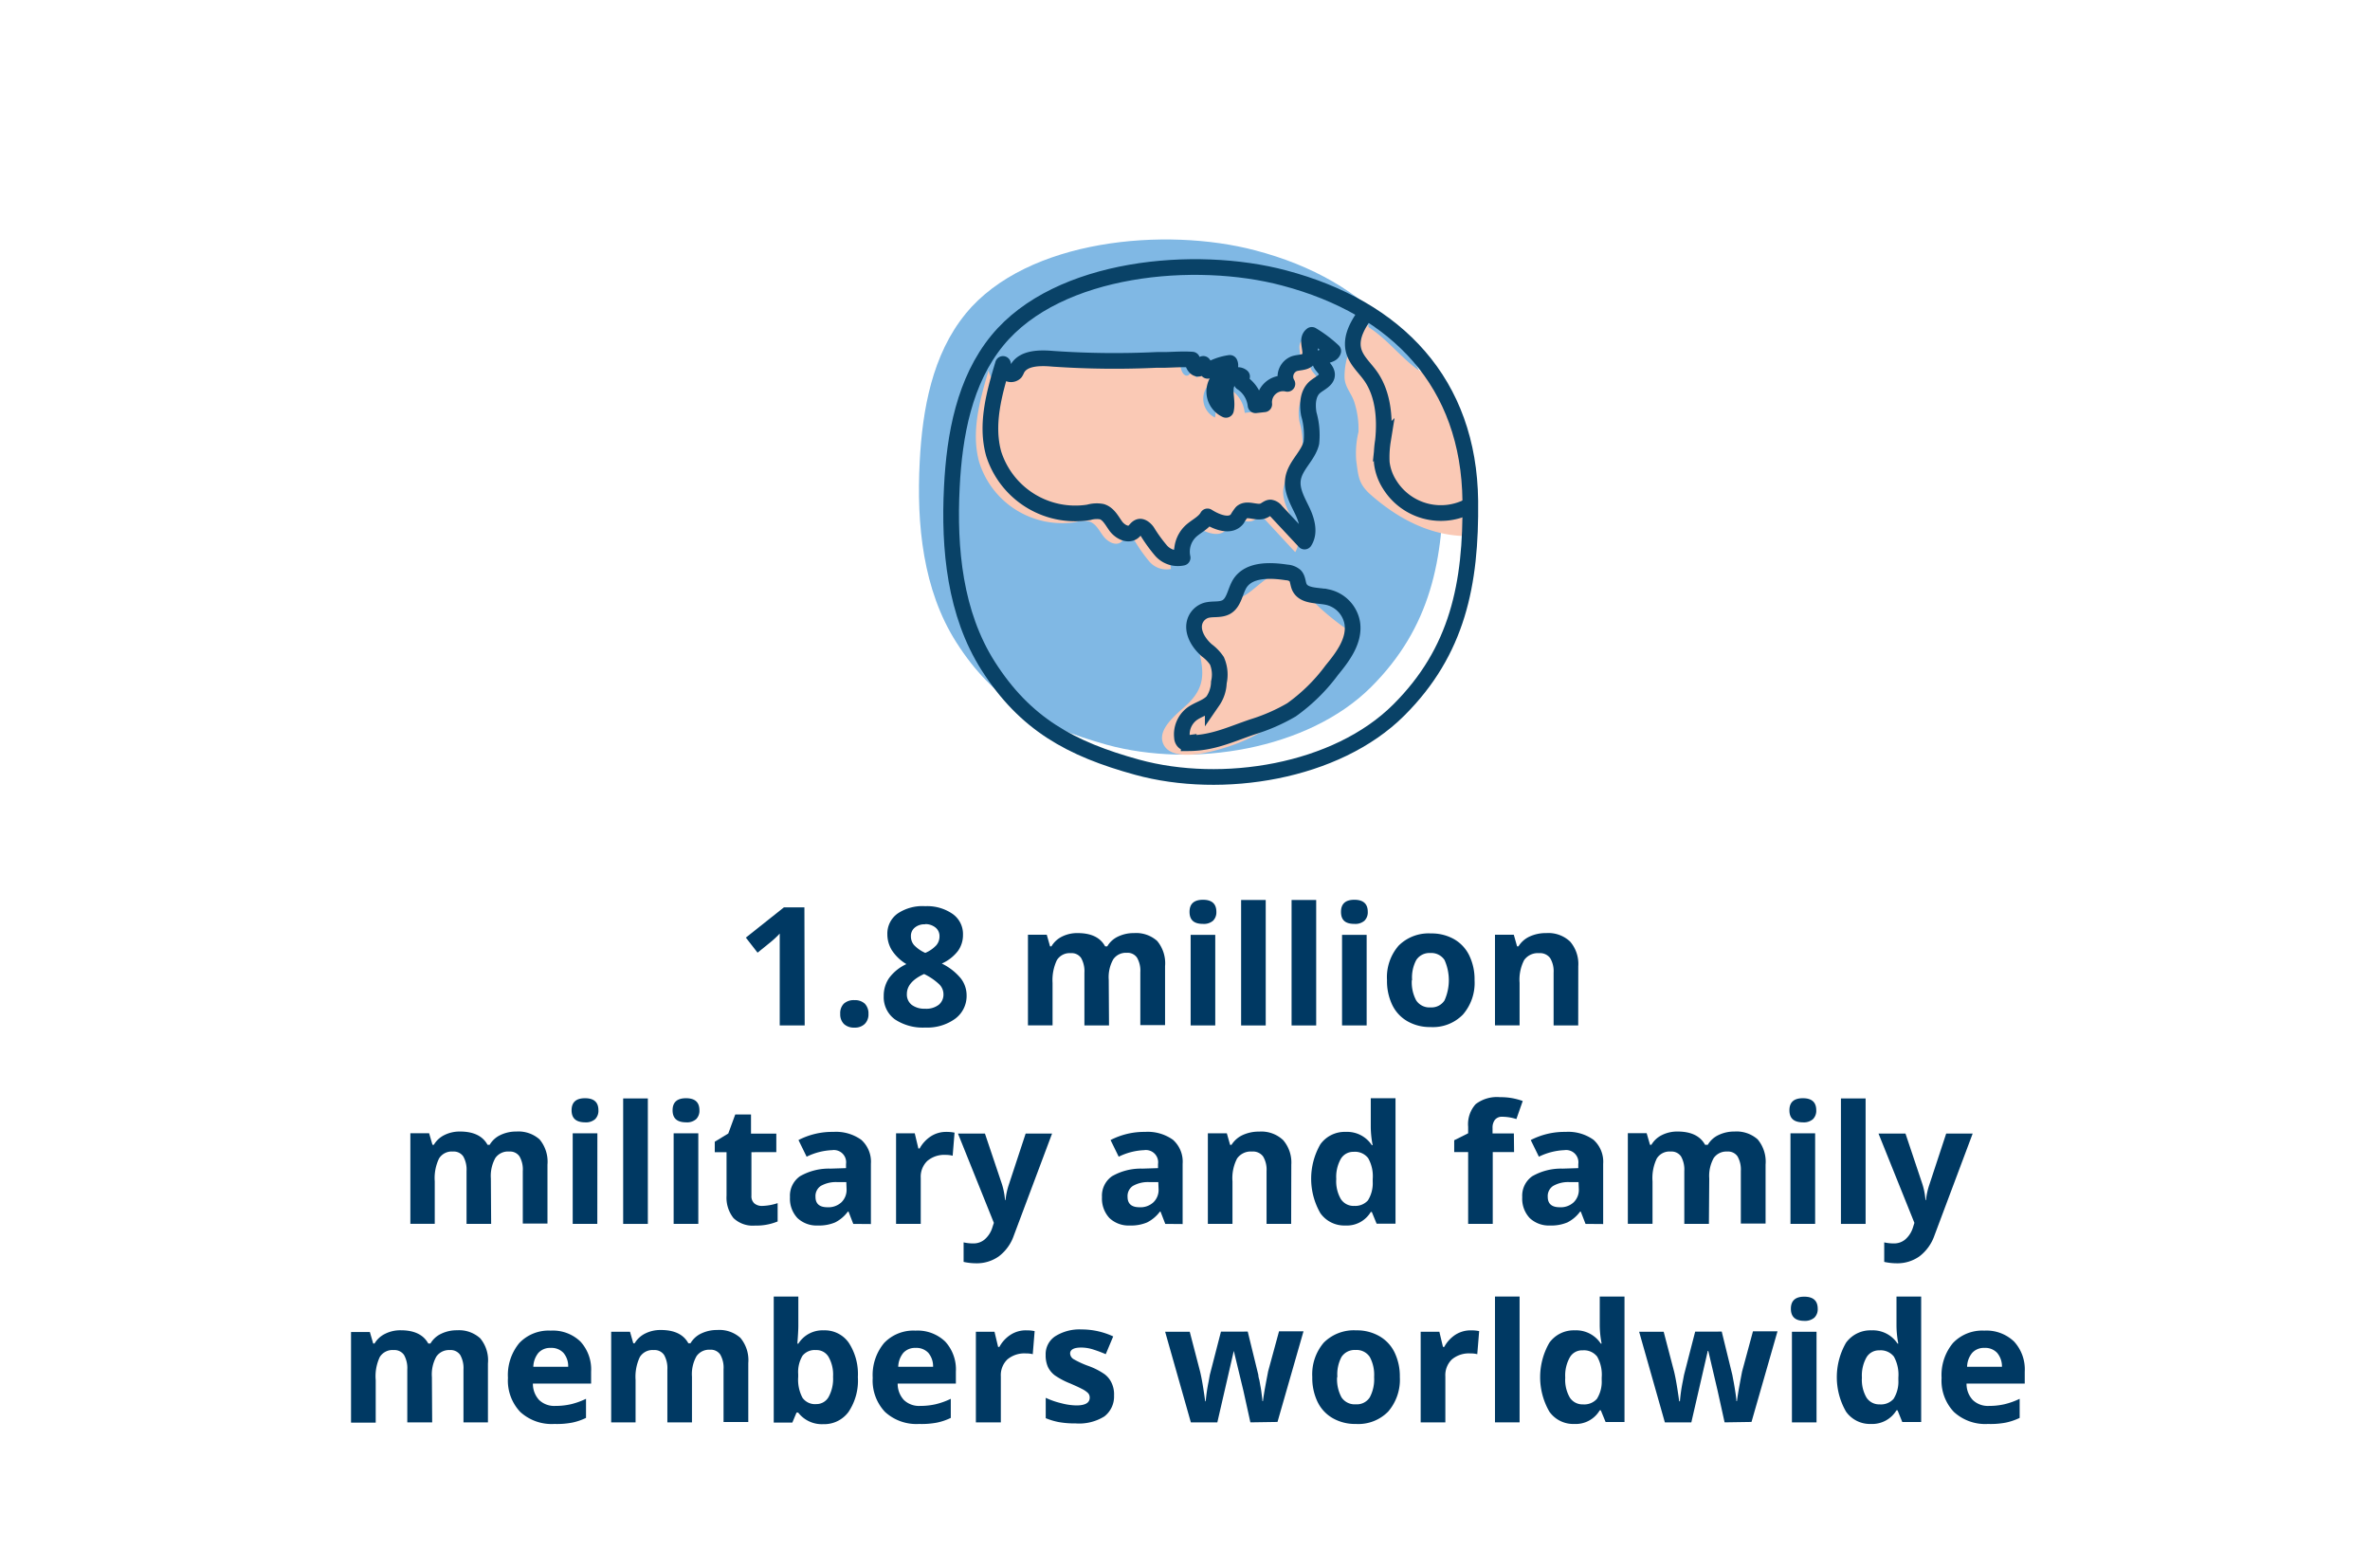
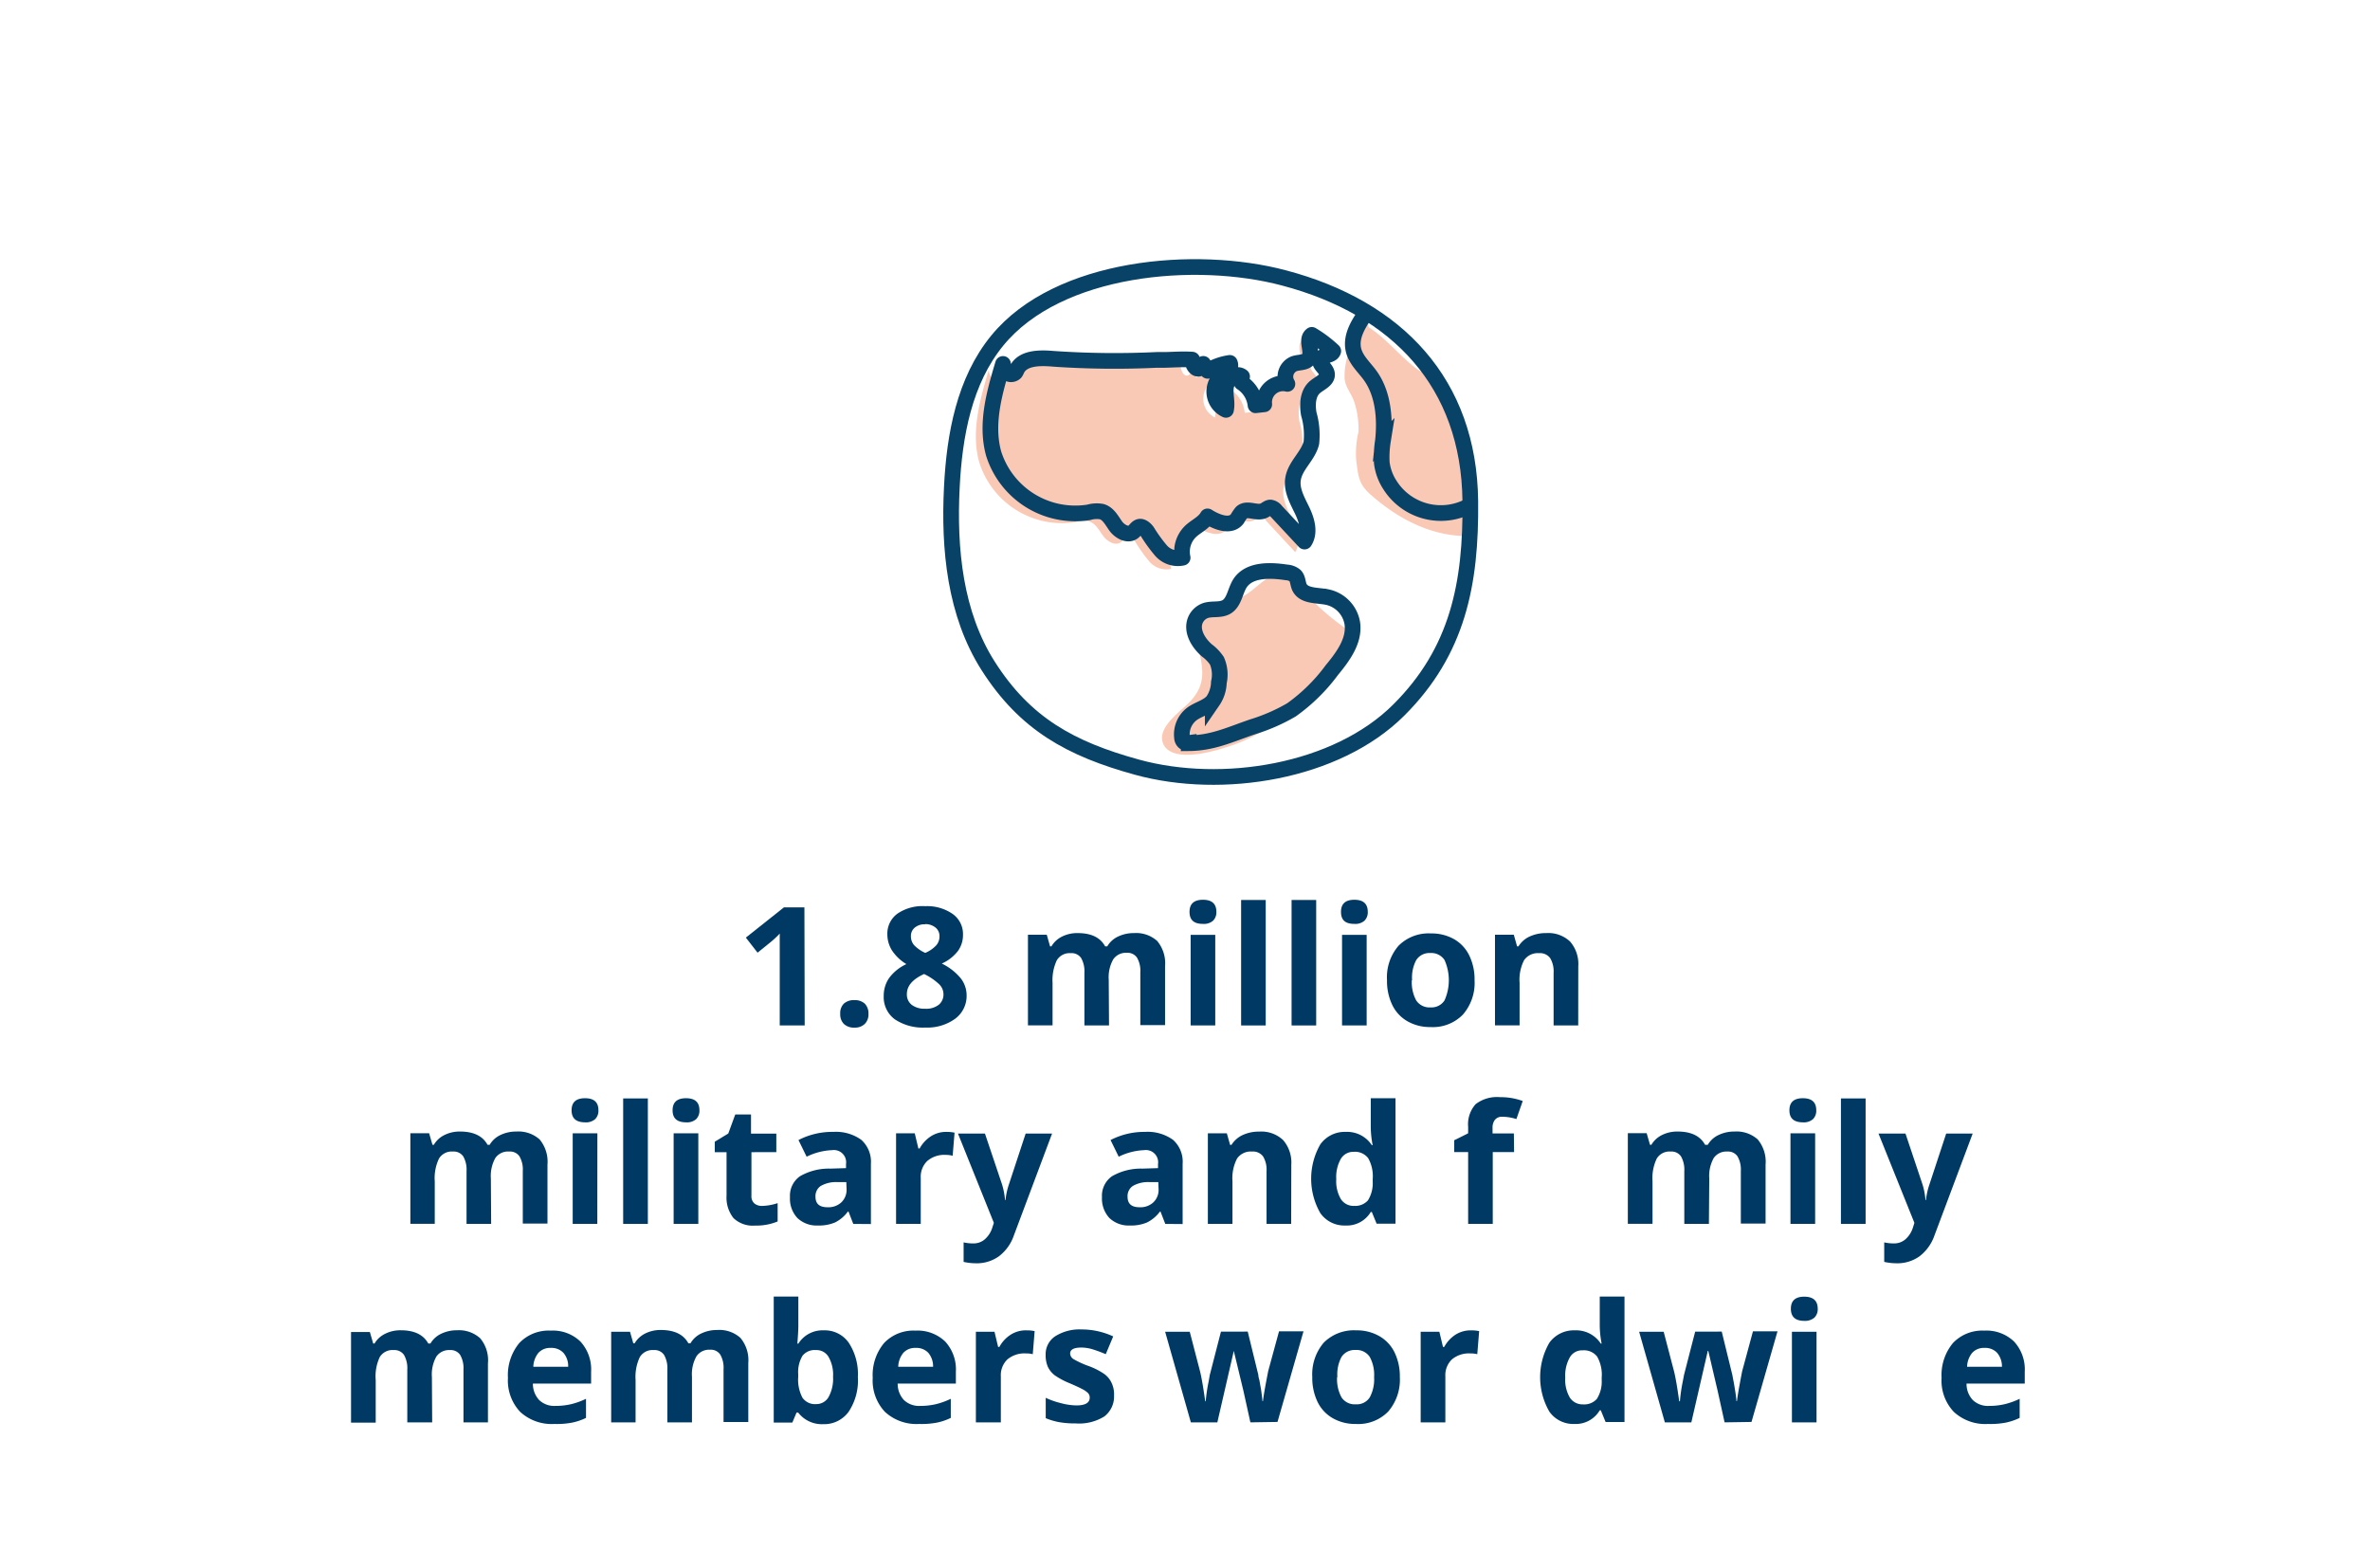
<svg xmlns="http://www.w3.org/2000/svg" id="Layer_1" data-name="Layer 1" viewBox="0 0 340 225">
  <defs>
    <style>.cls-1{fill:#003963;}.cls-2{fill:#80b8e4;}.cls-3{fill:#fac9b5;}.cls-4,.cls-5{fill:none;stroke:#094267;stroke-width:2.25px;}.cls-4{stroke-linecap:round;stroke-linejoin:round;}.cls-5{stroke-miterlimit:10;}</style>
  </defs>
  <path class="cls-1" d="M115.44,147.11h-3.58v-9.8l0-1.61,0-1.77a14,14,0,0,1-1.24,1.17l-1.94,1.57L107,134.51l5.46-4.34h2.94Z" />
  <path class="cls-1" d="M120.54,145.45a1.92,1.92,0,0,1,.52-1.47,2.12,2.12,0,0,1,1.52-.5,2.07,2.07,0,0,1,1.49.51,2,2,0,0,1,.52,1.46,1.91,1.91,0,0,1-.53,1.44,2,2,0,0,1-1.48.53,2.07,2.07,0,0,1-1.51-.52A1.93,1.93,0,0,1,120.54,145.45Z" />
  <path class="cls-1" d="M132.74,130a6.39,6.39,0,0,1,3.92,1.11,3.52,3.52,0,0,1,1.49,3,3.91,3.91,0,0,1-.72,2.31,6,6,0,0,1-2.32,1.81,8.14,8.14,0,0,1,2.73,2.13,4,4,0,0,1,.83,2.43,4.06,4.06,0,0,1-1.63,3.35,6.81,6.81,0,0,1-4.3,1.27,7.22,7.22,0,0,1-4.37-1.18,3.94,3.94,0,0,1-1.59-3.35,4.45,4.45,0,0,1,.77-2.57,6.42,6.42,0,0,1,2.48-2,6.43,6.43,0,0,1-2.09-2,4.36,4.36,0,0,1-.64-2.28,3.52,3.52,0,0,1,1.51-3A6.38,6.38,0,0,1,132.74,130ZM130.1,142.6a1.88,1.88,0,0,0,.69,1.55,3,3,0,0,0,1.9.56,2.92,2.92,0,0,0,2-.58,1.89,1.89,0,0,0,.66-1.51,2,2,0,0,0-.65-1.45,8.6,8.6,0,0,0-2.13-1.44C130.92,140.48,130.1,141.44,130.1,142.6Zm2.61-10a2.16,2.16,0,0,0-1.47.47,1.53,1.53,0,0,0-.56,1.25,1.91,1.91,0,0,0,.44,1.25,5,5,0,0,0,1.62,1.13,4.61,4.61,0,0,0,1.58-1.09,1.94,1.94,0,0,0,.46-1.29,1.55,1.55,0,0,0-.58-1.26A2.31,2.31,0,0,0,132.71,132.57Z" />
  <path class="cls-1" d="M159.1,147.11h-3.53v-7.57a3.84,3.84,0,0,0-.47-2.1,1.64,1.64,0,0,0-1.48-.7,2.15,2.15,0,0,0-2,1A6.67,6.67,0,0,0,151,141v6.1h-3.53v-13h2.7l.47,1.66h.2a3.61,3.61,0,0,1,1.5-1.39,4.85,4.85,0,0,1,2.26-.51c1.94,0,3.25.63,3.94,1.9h.31a3.5,3.5,0,0,1,1.54-1.4,5.17,5.17,0,0,1,2.29-.5,4.52,4.52,0,0,1,3.33,1.13,5,5,0,0,1,1.13,3.62v8.45h-3.55v-7.57a3.75,3.75,0,0,0-.47-2.1,1.63,1.63,0,0,0-1.47-.7,2.2,2.2,0,0,0-1.94.93,5.2,5.2,0,0,0-.65,2.94Z" />
  <path class="cls-1" d="M170.65,130.81c0-1.15.65-1.73,1.93-1.73s1.92.58,1.92,1.73a1.69,1.69,0,0,1-.48,1.28,2,2,0,0,1-1.44.45C171.3,132.54,170.65,132,170.65,130.81Zm3.69,16.3h-3.53v-13h3.53Z" />
  <path class="cls-1" d="M181.58,147.11h-3.53v-18h3.53Z" />
  <path class="cls-1" d="M188.82,147.11h-3.53v-18h3.53Z" />
  <path class="cls-1" d="M192.38,130.81c0-1.15.64-1.73,1.92-1.73s1.92.58,1.92,1.73a1.69,1.69,0,0,1-.48,1.28,2,2,0,0,1-1.44.45C193,132.54,192.38,132,192.38,130.81Zm3.68,16.3h-3.53v-13h3.53Z" />
  <path class="cls-1" d="M211.54,140.61a6.93,6.93,0,0,1-1.67,4.94,6,6,0,0,1-4.65,1.79,6.45,6.45,0,0,1-3.29-.82,5.39,5.39,0,0,1-2.19-2.34,7.89,7.89,0,0,1-.76-3.57,6.91,6.91,0,0,1,1.66-4.94,6.08,6.08,0,0,1,4.65-1.76,6.52,6.52,0,0,1,3.29.81,5.42,5.42,0,0,1,2.19,2.33A7.81,7.81,0,0,1,211.54,140.61Zm-9,0a5.47,5.47,0,0,0,.63,2.91,2.27,2.27,0,0,0,2.06,1,2.22,2.22,0,0,0,2-1,7.09,7.09,0,0,0,0-5.8,2.27,2.27,0,0,0-2.05-1,2.24,2.24,0,0,0-2,1A5.3,5.3,0,0,0,202.58,140.61Z" />
  <path class="cls-1" d="M226.41,147.11h-3.53v-7.57a3.66,3.66,0,0,0-.5-2.1,1.8,1.8,0,0,0-1.59-.7,2.39,2.39,0,0,0-2.14,1A6.13,6.13,0,0,0,218,141v6.1h-3.53v-13h2.7l.47,1.66h.2a3.7,3.7,0,0,1,1.63-1.42,5.51,5.51,0,0,1,2.35-.48,4.54,4.54,0,0,1,3.43,1.22,4.91,4.91,0,0,1,1.17,3.53Z" />
  <path class="cls-1" d="M70.46,175.58H66.93V168a3.84,3.84,0,0,0-.47-2.1,1.65,1.65,0,0,0-1.48-.7,2.14,2.14,0,0,0-2,1,6.49,6.49,0,0,0-.61,3.27v6.1H58.87v-13h2.69l.48,1.66h.2a3.55,3.55,0,0,1,1.5-1.39,4.85,4.85,0,0,1,2.26-.51c1.94,0,3.25.64,3.94,1.9h.31a3.5,3.5,0,0,1,1.54-1.4,5.14,5.14,0,0,1,2.29-.5,4.55,4.55,0,0,1,3.33,1.13,5,5,0,0,1,1.13,3.62v8.45H75V168a3.75,3.75,0,0,0-.47-2.1,1.63,1.63,0,0,0-1.47-.7,2.21,2.21,0,0,0-2,.93,5.29,5.29,0,0,0-.64,2.94Z" />
  <path class="cls-1" d="M82,159.28c0-1.15.64-1.73,1.93-1.73s1.92.58,1.92,1.73a1.69,1.69,0,0,1-.48,1.28,2,2,0,0,1-1.44.45C82.65,161,82,160.44,82,159.28Zm3.69,16.3H82.16v-13H85.7Z" />
  <path class="cls-1" d="M92.94,175.58H89.4v-18h3.54Z" />
  <path class="cls-1" d="M96.49,159.28c0-1.15.64-1.73,1.93-1.73s1.92.58,1.92,1.73a1.69,1.69,0,0,1-.48,1.28,2,2,0,0,1-1.44.45C97.13,161,96.49,160.44,96.49,159.28Zm3.69,16.3H96.64v-13h3.54Z" />
  <path class="cls-1" d="M109.34,173a7.58,7.58,0,0,0,2.22-.4v2.63a8,8,0,0,1-3.24.59,4,4,0,0,1-3.09-1.07,4.71,4.71,0,0,1-1-3.22v-6.24h-1.69v-1.5l1.94-1.18,1-2.73h2.26v2.75h3.63v2.66H107.8v6.24a1.37,1.37,0,0,0,.42,1.11A1.67,1.67,0,0,0,109.34,173Z" />
  <path class="cls-1" d="M122.41,175.58l-.68-1.76h-.1a5.12,5.12,0,0,1-1.83,1.55,5.94,5.94,0,0,1-2.47.44,4,4,0,0,1-2.93-1.07,4.06,4.06,0,0,1-1.07-3,3.41,3.41,0,0,1,1.44-3,8.28,8.28,0,0,1,4.35-1.09l2.25-.07V167a1.76,1.76,0,0,0-2-2,9.11,9.11,0,0,0-3.65.94l-1.17-2.39a10.52,10.52,0,0,1,5-1.17,6.23,6.23,0,0,1,4,1.13,4.23,4.23,0,0,1,1.39,3.46v8.63Zm-1-6-1.37,0a4.4,4.4,0,0,0-2.3.56,1.75,1.75,0,0,0-.75,1.55c0,1,.57,1.5,1.72,1.5a2.73,2.73,0,0,0,2-.71,2.49,2.49,0,0,0,.74-1.88Z" />
  <path class="cls-1" d="M135.74,162.38a5.7,5.7,0,0,1,1.2.11l-.27,3.31a3.91,3.91,0,0,0-1-.12,3.75,3.75,0,0,0-2.64.87,3.14,3.14,0,0,0-.94,2.44v6.59h-3.54v-13h2.68l.52,2.18h.18a4.86,4.86,0,0,1,1.62-1.75A4,4,0,0,1,135.74,162.38Z" />
  <path class="cls-1" d="M137.43,162.62h3.87l2.45,7.29a10.22,10.22,0,0,1,.43,2.25h.07a10.1,10.1,0,0,1,.49-2.25l2.4-7.29h3.79l-5.48,14.61a6.33,6.33,0,0,1-2.15,3,5.44,5.44,0,0,1-3.26,1,8.34,8.34,0,0,1-1.8-.2v-2.8a6.13,6.13,0,0,0,1.4.15,2.45,2.45,0,0,0,1.63-.58,3.68,3.68,0,0,0,1.1-1.73l.21-.64Z" />
  <path class="cls-1" d="M167.17,175.58l-.68-1.76h-.09a5.23,5.23,0,0,1-1.84,1.55,5.92,5.92,0,0,1-2.46.44,4,4,0,0,1-2.94-1.07,4.1,4.1,0,0,1-1.07-3,3.41,3.41,0,0,1,1.44-3,8.28,8.28,0,0,1,4.35-1.09l2.25-.07V167a1.76,1.76,0,0,0-2-2,9.07,9.07,0,0,0-3.64.94l-1.17-2.39a10.51,10.51,0,0,1,4.95-1.17,6.23,6.23,0,0,1,4,1.13,4.2,4.2,0,0,1,1.39,3.46v8.63Zm-1-6-1.37,0a4.36,4.36,0,0,0-2.29.56,1.75,1.75,0,0,0-.75,1.55q0,1.5,1.71,1.5a2.71,2.71,0,0,0,2-.71,2.46,2.46,0,0,0,.74-1.88Z" />
  <path class="cls-1" d="M185.23,175.58H181.7V168a3.66,3.66,0,0,0-.5-2.1,1.8,1.8,0,0,0-1.59-.7,2.39,2.39,0,0,0-2.14,1,6.13,6.13,0,0,0-.66,3.28v6.1h-3.53v-13H176l.47,1.66h.2a3.76,3.76,0,0,1,1.63-1.42,5.51,5.51,0,0,1,2.35-.48,4.54,4.54,0,0,1,3.43,1.22,4.91,4.91,0,0,1,1.17,3.53Z" />
  <path class="cls-1" d="M193,175.81a4.2,4.2,0,0,1-3.58-1.77,9.9,9.9,0,0,1,0-9.88,4.29,4.29,0,0,1,3.65-1.78,4.23,4.23,0,0,1,3.73,1.9h.12a14.15,14.15,0,0,1-.27-2.58v-4.15h3.55v18h-2.71l-.69-1.68h-.15A4,4,0,0,1,193,175.81Zm1.24-2.82a2.42,2.42,0,0,0,2-.78,4.62,4.62,0,0,0,.69-2.68v-.38a5.28,5.28,0,0,0-.65-3,2.38,2.38,0,0,0-2.09-.91,2.07,2.07,0,0,0-1.83,1,5.29,5.29,0,0,0-.66,2.91,5.07,5.07,0,0,0,.66,2.87A2.17,2.17,0,0,0,194.21,173Z" />
  <path class="cls-1" d="M217.21,165.28h-3.06v10.3h-3.53v-10.3h-2v-1.7l2-1v-.94a4.28,4.28,0,0,1,1.08-3.24,5,5,0,0,1,3.49-1,9.17,9.17,0,0,1,3.26.55l-.91,2.59a6.66,6.66,0,0,0-2-.33,1.27,1.27,0,0,0-1.08.44,1.82,1.82,0,0,0-.34,1.14v.81h3.06Z" />
-   <path class="cls-1" d="M227.46,175.58l-.68-1.76h-.1a5.12,5.12,0,0,1-1.83,1.55,5.92,5.92,0,0,1-2.46.44,4,4,0,0,1-2.94-1.07,4.06,4.06,0,0,1-1.07-3,3.41,3.41,0,0,1,1.44-3,8.28,8.28,0,0,1,4.35-1.09l2.25-.07V167a1.76,1.76,0,0,0-2-2,9.15,9.15,0,0,0-3.65.94l-1.17-2.39a10.55,10.55,0,0,1,5-1.17,6.23,6.23,0,0,1,4,1.13,4.23,4.23,0,0,1,1.39,3.46v8.63Zm-1-6-1.37,0a4.34,4.34,0,0,0-2.29.56,1.74,1.74,0,0,0-.76,1.55c0,1,.57,1.5,1.72,1.5a2.71,2.71,0,0,0,2-.71,2.49,2.49,0,0,0,.74-1.88Z" />
  <path class="cls-1" d="M245.16,175.58h-3.53V168a3.84,3.84,0,0,0-.47-2.1,1.65,1.65,0,0,0-1.48-.7,2.14,2.14,0,0,0-2,1,6.49,6.49,0,0,0-.61,3.27v6.1h-3.54v-13h2.7l.48,1.66h.2a3.55,3.55,0,0,1,1.5-1.39,4.85,4.85,0,0,1,2.26-.51c1.94,0,3.25.64,3.94,1.9H245a3.5,3.5,0,0,1,1.54-1.4,5.14,5.14,0,0,1,2.29-.5,4.55,4.55,0,0,1,3.33,1.13,5,5,0,0,1,1.13,3.62v8.45h-3.55V168a3.84,3.84,0,0,0-.47-2.1,1.64,1.64,0,0,0-1.48-.7,2.21,2.21,0,0,0-1.94.93,5.29,5.29,0,0,0-.64,2.94Z" />
  <path class="cls-1" d="M256.71,159.28c0-1.15.64-1.73,1.93-1.73s1.92.58,1.92,1.73a1.69,1.69,0,0,1-.48,1.28,2,2,0,0,1-1.44.45C257.35,161,256.71,160.44,256.71,159.28Zm3.69,16.3h-3.54v-13h3.54Z" />
  <path class="cls-1" d="M267.64,175.58H264.1v-18h3.54Z" />
  <path class="cls-1" d="M269.49,162.62h3.87l2.44,7.29a10.22,10.22,0,0,1,.43,2.25h.07a10.11,10.11,0,0,1,.5-2.25l2.4-7.29H283l-5.48,14.61a6.4,6.4,0,0,1-2.15,3,5.44,5.44,0,0,1-3.26,1,8.34,8.34,0,0,1-1.8-.2v-2.8a6.11,6.11,0,0,0,1.39.15,2.47,2.47,0,0,0,1.64-.58,3.75,3.75,0,0,0,1.1-1.73l.2-.64Z" />
  <path class="cls-1" d="M62,204.05H58.43v-7.57a3.84,3.84,0,0,0-.47-2.1,1.66,1.66,0,0,0-1.48-.7,2.14,2.14,0,0,0-2,1A6.51,6.51,0,0,0,53.9,198v6.09H50.36v-13h2.7l.48,1.65h.19a3.57,3.57,0,0,1,1.51-1.39,4.85,4.85,0,0,1,2.26-.51c1.94,0,3.25.64,3.94,1.9h.31a3.5,3.5,0,0,1,1.54-1.4,5.09,5.09,0,0,1,2.28-.5A4.52,4.52,0,0,1,68.9,192,4.94,4.94,0,0,1,70,195.6v8.45H66.49v-7.57a3.84,3.84,0,0,0-.47-2.1,1.65,1.65,0,0,0-1.48-.7,2.21,2.21,0,0,0-1.94.93,5.25,5.25,0,0,0-.64,2.94Z" />
  <path class="cls-1" d="M79.52,204.28a6.67,6.67,0,0,1-4.89-1.73,6.54,6.54,0,0,1-1.76-4.88,7.19,7.19,0,0,1,1.63-5,5.8,5.8,0,0,1,4.5-1.78,5.69,5.69,0,0,1,4.27,1.57,5.9,5.9,0,0,1,1.53,4.32v1.71H76.45a3.41,3.41,0,0,0,.89,2.35,3.13,3.13,0,0,0,2.34.85,9.94,9.94,0,0,0,2.22-.24,10.57,10.57,0,0,0,2.17-.78v2.74a8.41,8.41,0,0,1-2,.68A11.82,11.82,0,0,1,79.52,204.28ZM79,193.37a2.26,2.26,0,0,0-1.76.71,3.31,3.31,0,0,0-.73,2h5a2.91,2.91,0,0,0-.68-2A2.34,2.34,0,0,0,79,193.37Z" />
  <path class="cls-1" d="M99.27,204.05H95.74v-7.57a3.84,3.84,0,0,0-.47-2.1,1.64,1.64,0,0,0-1.48-.7,2.14,2.14,0,0,0-2,1,6.62,6.62,0,0,0-.61,3.28v6.09H87.68v-13h2.7l.47,1.65h.2a3.61,3.61,0,0,1,1.5-1.39,4.85,4.85,0,0,1,2.26-.51c1.94,0,3.25.64,3.94,1.9h.31a3.5,3.5,0,0,1,1.54-1.4,5.17,5.17,0,0,1,2.29-.5,4.52,4.52,0,0,1,3.33,1.13,5,5,0,0,1,1.13,3.62v8.45H103.8v-7.57a3.75,3.75,0,0,0-.47-2.1,1.63,1.63,0,0,0-1.47-.7,2.2,2.2,0,0,0-1.94.93,5.24,5.24,0,0,0-.65,2.94Z" />
  <path class="cls-1" d="M118.18,190.85a4.19,4.19,0,0,1,3.59,1.79,8.2,8.2,0,0,1,1.3,4.91,8.07,8.07,0,0,1-1.34,5,4.33,4.33,0,0,1-3.64,1.76,4.28,4.28,0,0,1-3.58-1.66h-.24l-.6,1.43H111V186h3.53v4.2c0,.53-.05,1.38-.14,2.56h.14A4.09,4.09,0,0,1,118.18,190.85Zm-1.13,2.83a2.24,2.24,0,0,0-1.92.81,4.56,4.56,0,0,0-.62,2.65v.39a5.51,5.51,0,0,0,.62,3,2.21,2.21,0,0,0,2,.9,2,2,0,0,0,1.73-1,5.42,5.42,0,0,0,.65-2.92,5.13,5.13,0,0,0-.65-2.86A2,2,0,0,0,117.05,193.68Z" />
  <path class="cls-1" d="M131.85,204.28a6.67,6.67,0,0,1-4.89-1.73,6.54,6.54,0,0,1-1.76-4.88,7.19,7.19,0,0,1,1.63-5,5.8,5.8,0,0,1,4.5-1.78,5.71,5.71,0,0,1,4.27,1.57,5.9,5.9,0,0,1,1.53,4.32v1.71h-8.35a3.41,3.41,0,0,0,.89,2.35,3.13,3.13,0,0,0,2.34.85,9.94,9.94,0,0,0,2.22-.24,10.57,10.57,0,0,0,2.17-.78v2.74a8.41,8.41,0,0,1-2,.68A11.82,11.82,0,0,1,131.85,204.28Zm-.5-10.91a2.26,2.26,0,0,0-1.76.71,3.31,3.31,0,0,0-.73,2h5a3,3,0,0,0-.68-2A2.34,2.34,0,0,0,131.35,193.37Z" />
  <path class="cls-1" d="M147.24,190.85a5.67,5.67,0,0,1,1.19.11l-.27,3.31a3.9,3.9,0,0,0-1-.11,3.8,3.8,0,0,0-2.64.86,3.14,3.14,0,0,0-.94,2.44v6.59H140v-13h2.67l.52,2.18h.18a4.76,4.76,0,0,1,1.63-1.76A4,4,0,0,1,147.24,190.85Z" />
  <path class="cls-1" d="M159.82,200.2a3.59,3.59,0,0,1-1.39,3,6.86,6.86,0,0,1-4.14,1,12.86,12.86,0,0,1-2.41-.19,9.82,9.82,0,0,1-1.86-.56v-2.92a11.44,11.44,0,0,0,2.21.77,9,9,0,0,0,2.18.32c1.28,0,1.92-.37,1.92-1.12a.92.92,0,0,0-.26-.67,3.46,3.46,0,0,0-.88-.59c-.41-.22-1-.48-1.66-.77a10.91,10.91,0,0,1-2.2-1.16,3.32,3.32,0,0,1-1-1.22,4.09,4.09,0,0,1-.32-1.7,3.08,3.08,0,0,1,1.34-2.67,6.52,6.52,0,0,1,3.8-1,10.77,10.77,0,0,1,4.55,1l-1.07,2.55a19.14,19.14,0,0,0-1.82-.68,5.62,5.62,0,0,0-1.72-.27c-1,0-1.57.28-1.57.85a1,1,0,0,0,.51.82,13.19,13.19,0,0,0,2.2,1,9.91,9.91,0,0,1,2.23,1.15,3.27,3.27,0,0,1,1,1.23A3.79,3.79,0,0,1,159.82,200.2Z" />
  <path class="cls-1" d="M179.38,204.05l-1-4.53L177,193.8H177l-2.36,10.25h-3.8l-3.69-13h3.53l1.49,5.73c.24,1,.48,2.45.73,4.25h.07a24.1,24.1,0,0,1,.41-2.79l.18-1,1.6-6.21H179l1.52,6.21q0,.25.15.75c.06.33.12.69.19,1.06s.11.74.16,1.1.08.65.09.86h.07c.07-.55.19-1.32.37-2.29s.31-1.62.38-2l1.56-5.73H187l-3.73,13Z" />
  <path class="cls-1" d="M200.82,197.55a7,7,0,0,1-1.67,4.95,6,6,0,0,1-4.65,1.78,6.45,6.45,0,0,1-3.29-.82,5.39,5.39,0,0,1-2.19-2.34,7.89,7.89,0,0,1-.76-3.57,7,7,0,0,1,1.65-4.94,6.11,6.11,0,0,1,4.66-1.76,6.45,6.45,0,0,1,3.29.82,5.4,5.4,0,0,1,2.19,2.32A7.81,7.81,0,0,1,200.82,197.55Zm-9,0a5.47,5.47,0,0,0,.63,2.91,2.27,2.27,0,0,0,2.06,1,2.2,2.2,0,0,0,2-1,5.52,5.52,0,0,0,.62-2.91,5.4,5.4,0,0,0-.62-2.88,2.26,2.26,0,0,0-2.06-1,2.23,2.23,0,0,0-2,1A5.32,5.32,0,0,0,191.86,197.55Z" />
  <path class="cls-1" d="M211,190.85a5.7,5.7,0,0,1,1.2.11l-.27,3.31a4,4,0,0,0-1-.11,3.8,3.8,0,0,0-2.64.86,3.14,3.14,0,0,0-.94,2.44v6.59h-3.54v-13h2.68l.52,2.18h.18a4.81,4.81,0,0,1,1.62-1.76A4.07,4.07,0,0,1,211,190.85Z" />
-   <path class="cls-1" d="M218,204.05h-3.53V186H218Z" />
  <path class="cls-1" d="M225.85,204.28a4.19,4.19,0,0,1-3.58-1.77,9.9,9.9,0,0,1,0-9.88,4.31,4.31,0,0,1,3.65-1.78,4.23,4.23,0,0,1,3.73,1.9h.12a14.15,14.15,0,0,1-.27-2.58V186h3.55v18h-2.71l-.69-1.68h-.15A4,4,0,0,1,225.85,204.28Zm1.24-2.81a2.42,2.42,0,0,0,2-.79,4.62,4.62,0,0,0,.69-2.68v-.38a5.28,5.28,0,0,0-.65-3,2.39,2.39,0,0,0-2.09-.9,2,2,0,0,0-1.83,1,5.31,5.31,0,0,0-.66,2.91,5.07,5.07,0,0,0,.66,2.87A2.16,2.16,0,0,0,227.09,201.47Z" />
  <path class="cls-1" d="M247.41,204.05l-1-4.53-1.34-5.72H245l-2.36,10.25h-3.8l-3.69-13h3.52l1.5,5.73c.24,1,.48,2.45.73,4.25H241a23.52,23.52,0,0,1,.4-2.79l.19-1,1.6-6.21H247l1.52,6.21.14.75c.07.33.13.69.19,1.06s.12.74.17,1.1.08.65.09.86h.07c.07-.55.19-1.32.37-2.29s.3-1.62.38-2l1.55-5.73H255l-3.73,13Z" />
  <path class="cls-1" d="M256.92,187.75c0-1.15.64-1.73,1.92-1.73s1.93.58,1.93,1.73a1.69,1.69,0,0,1-.48,1.28,2.07,2.07,0,0,1-1.45.46Q256.92,189.49,256.92,187.75Zm3.68,16.3h-3.53v-13h3.53Z" />
-   <path class="cls-1" d="M268.41,204.28a4.2,4.2,0,0,1-3.58-1.77,9.9,9.9,0,0,1,0-9.88,4.32,4.32,0,0,1,3.66-1.78,4.24,4.24,0,0,1,3.73,1.9h.11a14.07,14.07,0,0,1-.26-2.58V186h3.54v18h-2.71l-.68-1.68h-.15A4.07,4.07,0,0,1,268.41,204.28Zm1.24-2.81a2.41,2.41,0,0,0,2-.79,4.62,4.62,0,0,0,.69-2.68v-.38a5.37,5.37,0,0,0-.64-3,2.4,2.4,0,0,0-2.09-.9,2.06,2.06,0,0,0-1.84,1,5.31,5.31,0,0,0-.66,2.91,5.07,5.07,0,0,0,.66,2.87A2.16,2.16,0,0,0,269.65,201.47Z" />
  <path class="cls-1" d="M285.19,204.28a6.64,6.64,0,0,1-4.89-1.73,6.5,6.5,0,0,1-1.76-4.88,7.19,7.19,0,0,1,1.63-5,5.8,5.8,0,0,1,4.5-1.78,5.71,5.71,0,0,1,4.27,1.57,5.9,5.9,0,0,1,1.53,4.32v1.71h-8.35a3.37,3.37,0,0,0,.89,2.35,3.13,3.13,0,0,0,2.34.85,9.79,9.79,0,0,0,2.21-.24,10.64,10.64,0,0,0,2.18-.78v2.74a8.73,8.73,0,0,1-2,.68A11.82,11.82,0,0,1,285.19,204.28Zm-.5-10.91a2.25,2.25,0,0,0-1.76.71,3.25,3.25,0,0,0-.73,2h5a3,3,0,0,0-.69-2A2.32,2.32,0,0,0,284.69,193.37Z" />
-   <path class="cls-2" d="M138.54,45c-4.79,5.84-6.22,13.73-6.6,21.28-.46,8.94.45,18.33,5.26,25.88,5.36,8.42,12,12,21.57,14.68,12.32,3.38,28.88.74,37.92-8.27,8.54-8.52,10.5-18.28,10.36-30.35-.18-17-10.54-28-27-32.31-12.78-3.37-32.68-1.67-41.52,9.09" />
  <path class="cls-3" d="M193.43,90.3c.71.76-3.86-2.55-5.38-4.46-1.07-1.32-2.52-3.93-4.54-3.62-1.82.28-3.54,2.49-5.17,3.32-1.8.92-4.53,1.15-5.91,2.72-1.52,1.73-.54,4.35-.16,6.32.48,2.53.19,4.25-1.62,6.15-1.28,1.32-4.56,3.53-3.85,5.77,1,3.06,7,1.38,8.93.76A25.28,25.28,0,0,0,188,99c2.07-2.69,7.3-4.84,5.74-8.44" />
  <path class="cls-3" d="M165.48,52.58l-1.25,0a129.27,129.27,0,0,1-15.12-.17c-2-.17-4.45-.16-5.28,1.63a1.59,1.59,0,0,1-.2.39.88.88,0,0,1-1.24-.05,2.58,2.58,0,0,1-.56-1.26c-1.27,4.29-2.55,8.85-1.36,13.16a12.47,12.47,0,0,0,13.85,8.62,3.93,3.93,0,0,1,1.89-.1c1,.28,1.46,1.3,2.06,2.1s1.75,1.48,2.55.87c.31-.24.51-.66.89-.75s.88.3,1.15.69a22.44,22.44,0,0,0,2,2.82A3.24,3.24,0,0,0,168,81.62a4.17,4.17,0,0,1,1.15-3.85c.81-.77,1.94-1.24,2.48-2.21,1.35.87,3.37,1.64,4.33.36a5.27,5.27,0,0,1,.64-1c.83-.72,2.19.21,3.19-.24.36-.15.67-.49,1.06-.47a1.23,1.23,0,0,1,.8.51l4.16,4.49c.85-1.36.33-3.14-.36-4.58s-1.56-3-1.33-4.54c.29-2,2.22-3.4,2.68-5.37a10.92,10.92,0,0,0-.38-4.23c-.24-1.41-.15-3.07.94-4,.69-.58,1.83-1,1.71-1.9s-1.26-1.37-1-2.11,1.66-.5,1.87-1.25a19,19,0,0,0-3.13-2.38c-1,.77.31,2.61-.51,3.57-.46.53-1.31.43-2,.66a2.07,2.07,0,0,0-1,3,2.76,2.76,0,0,0-3.46,3l-1.27.15a4.58,4.58,0,0,0-2-3.33c0-.29,0-.59.07-.88-.88-.71-2.18.39-2.34,1.51s.24,2.28,0,3.37a3,3,0,0,1-.91-4.7c.7-.64,1.86-1.32,1.47-2.19a8.47,8.47,0,0,0-3.23,1.16,10,10,0,0,0-.64-1c-.61,1.39-1.51.54-1.62-.62-1.27-.07-2.58,0-3.86.06" />
  <path class="cls-4" d="M167.19,51.63l-1.22,0a127.85,127.85,0,0,1-14.91-.16c-1.93-.17-4.38-.16-5.2,1.59a1.72,1.72,0,0,1-.2.38.87.87,0,0,1-1.22,0,2.47,2.47,0,0,1-.55-1.23c-1.26,4.19-2.51,8.65-1.34,12.87a12.28,12.28,0,0,0,13.65,8.42,4.06,4.06,0,0,1,1.86-.1c.95.28,1.44,1.28,2,2.06s1.73,1.45,2.51.85c.3-.23.5-.64.88-.74s.86.3,1.13.68a21.58,21.58,0,0,0,2,2.76,3.22,3.22,0,0,0,3.08,1,4.06,4.06,0,0,1,1.13-3.77c.79-.75,1.91-1.21,2.44-2.16,1.33.85,3.32,1.61,4.27.35a6.07,6.07,0,0,1,.63-.93c.81-.71,2.15.21,3.14-.23.36-.15.66-.48,1-.46a1.22,1.22,0,0,1,.79.5l4.09,4.38c.84-1.32.33-3.06-.35-4.47s-1.53-2.89-1.31-4.44c.28-2,2.18-3.33,2.64-5.25a10.84,10.84,0,0,0-.37-4.14c-.24-1.38-.16-3,.92-3.89.68-.56,1.8-1,1.69-1.86s-1.24-1.33-.94-2.06,1.63-.48,1.84-1.22a17.88,17.88,0,0,0-3.08-2.32c-1,.75.31,2.55-.5,3.48-.46.53-1.29.43-2,.65a2,2,0,0,0-1,2.9A2.71,2.71,0,0,0,181.37,58l-1.25.14a4.46,4.46,0,0,0-2-3.25c0-.29,0-.58.07-.87-.87-.69-2.15.39-2.31,1.48s.24,2.23,0,3.3a2.89,2.89,0,0,1-.9-4.6c.7-.63,1.84-1.29,1.45-2.14a8.44,8.44,0,0,0-3.18,1.14,8.71,8.71,0,0,0-.63-1c-.6,1.35-1.49.52-1.59-.61C169.74,51.5,168.45,51.6,167.19,51.63Z" />
  <path class="cls-3" d="M196.3,46.52a9.87,9.87,0,0,0-3.41,7.64c.05,1.4,1,2.26,1.4,3.53a12.7,12.7,0,0,1,.6,4.26,13.14,13.14,0,0,0-.32,4.18c.31,2.22.31,3.29,2.09,4.86,4.15,3.64,9,6.1,14.52,5.91-.13-1.07.16-2.1,0-3.21s-.28-2-.41-3a38.37,38.37,0,0,0-2.56-10.44,17.53,17.53,0,0,0-1.63-3.34c-.57-.84-1-1.83-1.6-2.63s-1.2-.94-1.93-1.51c-2.38-1.85-4.15-4.18-6.73-5.85" />
  <path class="cls-5" d="M143.09,48.83c-4.75,5.79-6.17,13.6-6.54,21.07-.45,8.85.45,18.15,5.21,25.63,5.31,8.33,11.83,11.91,21.36,14.53,12.19,3.35,28.59.74,37.54-8.19,8.46-8.43,10.4-18.1,10.27-30-.19-16.88-10.44-27.7-26.73-32C171.54,36.5,151.83,38.18,143.09,48.83Z" />
  <path class="cls-5" d="M196.05,44.8c-1.12,1.55-2.31,3.42-1.89,5.35.33,1.5,1.56,2.53,2.43,3.75,1.84,2.57,2.15,6.08,1.81,9.32a15,15,0,0,0-.17,3.14,7.43,7.43,0,0,0,1.14,3.17,8.64,8.64,0,0,0,11.5,3m-40.34,34.06a1,1,0,0,1-.66-.14.89.89,0,0,1-.3-.65,3.69,3.69,0,0,1,1.41-3.37c.94-.7,2.21-.95,3-1.84a5,5,0,0,0,.88-2.7,5,5,0,0,0-.28-3.09,6.16,6.16,0,0,0-1.46-1.51c-1.23-1.08-2.25-2.78-1.64-4.31A2.49,2.49,0,0,1,173,87.57c.95-.28,2,0,2.9-.47,1.18-.65,1.27-2.31,2-3.44,1.33-2,4.3-1.9,6.69-1.54a2.09,2.09,0,0,1,1.22.47c.4.43.36,1.11.61,1.65.64,1.32,2.53,1.12,4,1.42A4.61,4.61,0,0,1,194,89.4c.37,2.5-1.33,4.79-2.94,6.74a25.78,25.78,0,0,1-5.78,5.69,26.4,26.4,0,0,1-5.55,2.43C176.41,105.39,174,106.59,170.53,106.62Z" />
</svg>